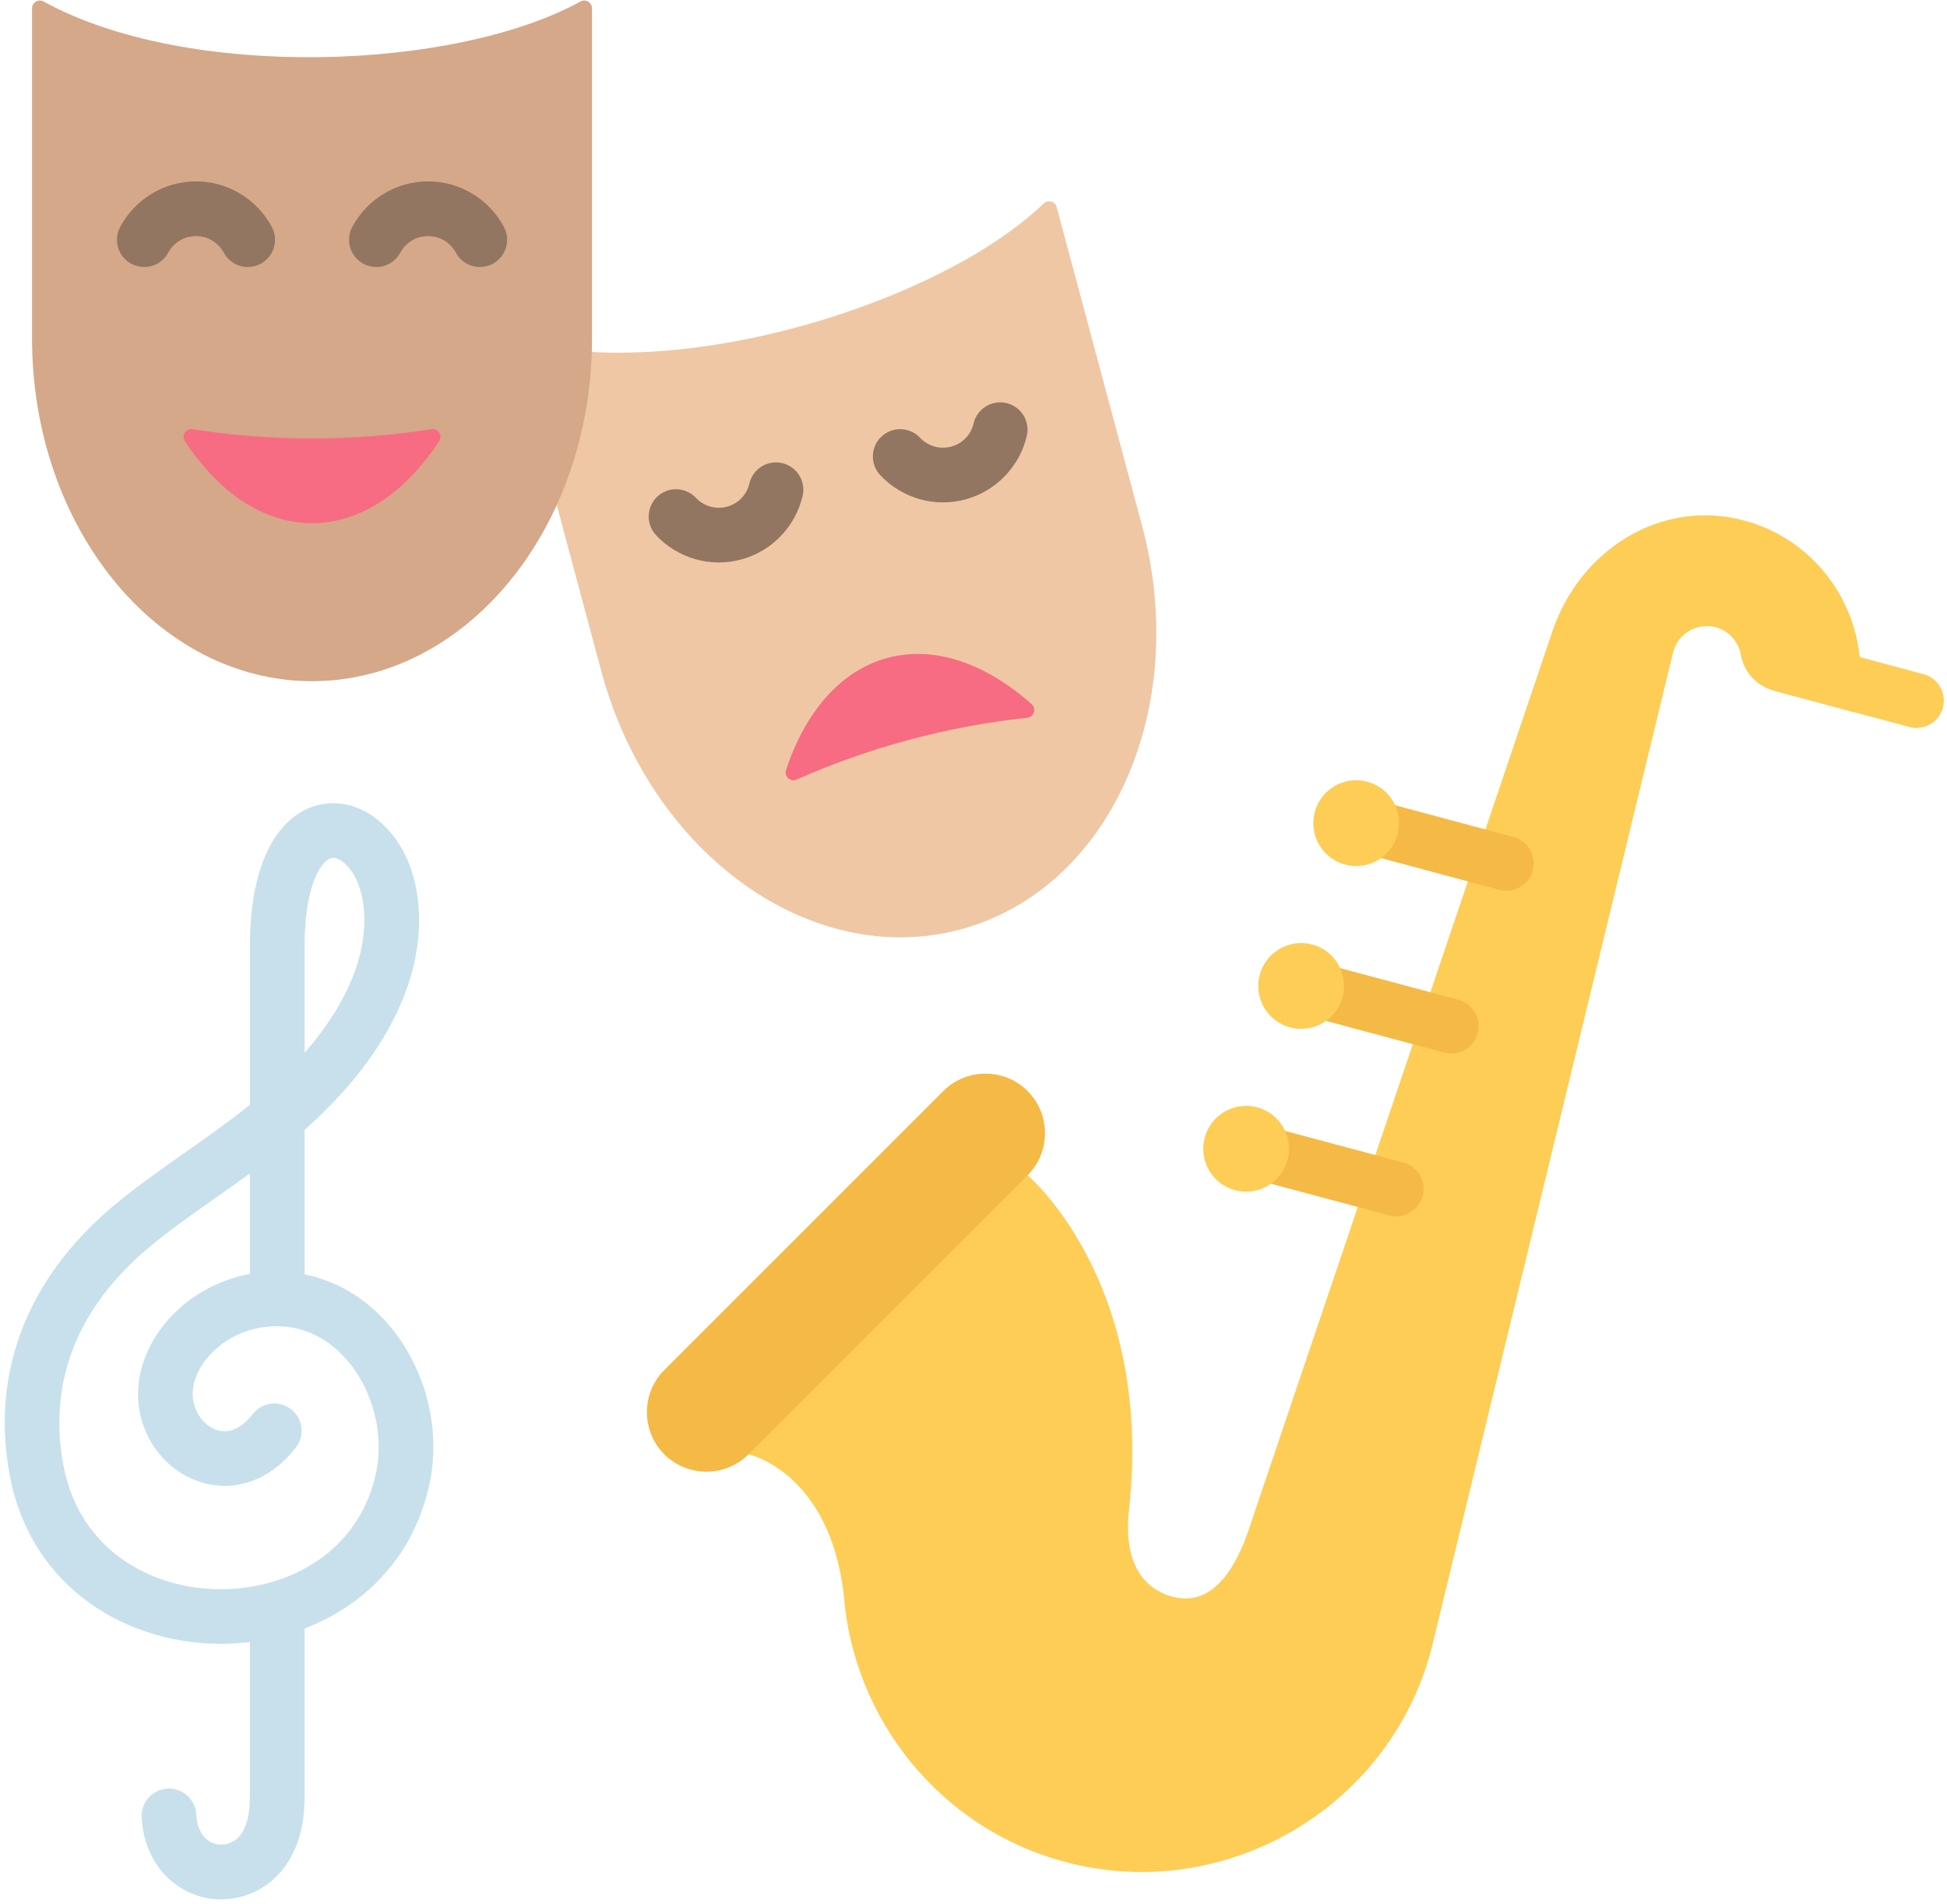
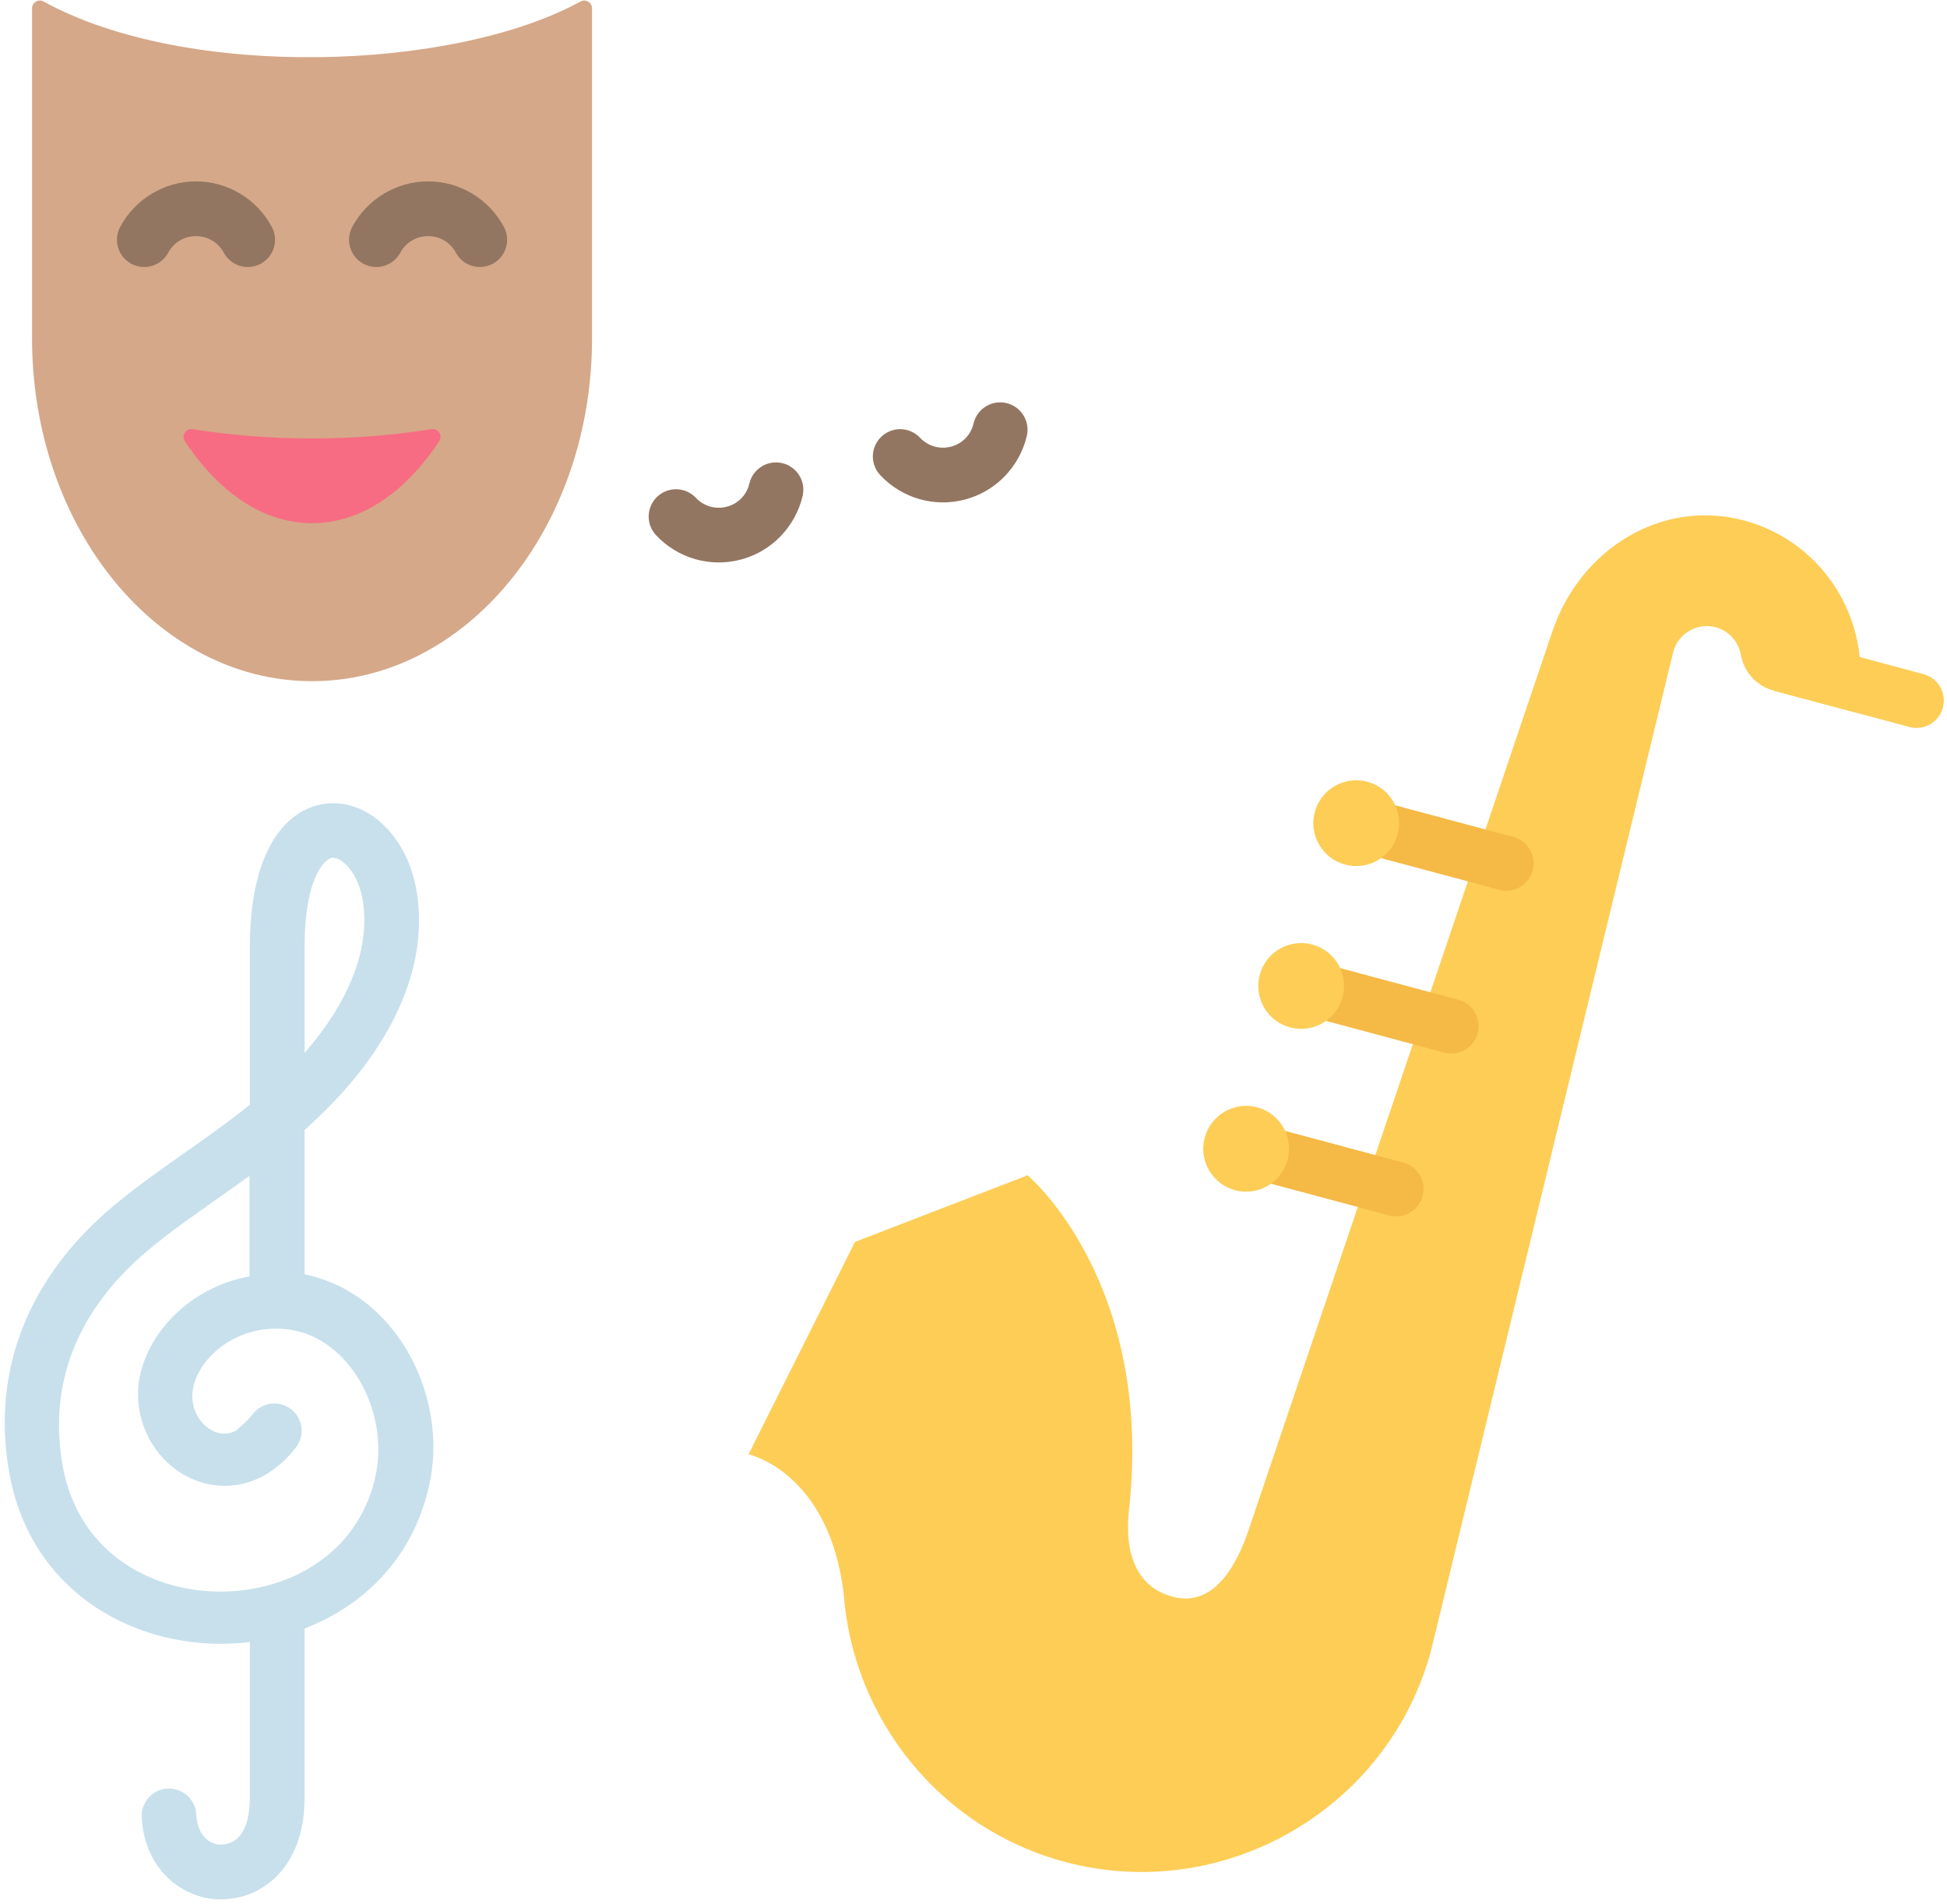
<svg xmlns="http://www.w3.org/2000/svg" height="486.9" preserveAspectRatio="xMidYMid meet" version="1.0" viewBox="6.9 13.1 497.8 486.9" width="497.8" zoomAndPan="magnify">
  <g>
    <g>
      <g clip-rule="evenodd" fill-rule="evenodd">
        <g id="change1_1">
-           <path d="M160.606,184.602c12.533,46.77,53.652,76.389,91.842,66.155c38.189-10.234,58.988-56.444,46.455-103.214 c-8.963-33.448-13.185-49.201-21.835-81.481c-0.188-0.702-0.693-1.212-1.392-1.408c-0.7-0.196-1.396-0.022-1.922,0.48 c-26.68,25.524-91.88,45.525-132.578,35.52c-0.706-0.173-1.397,0.023-1.905,0.542c-0.508,0.519-0.691,1.213-0.504,1.914 C142.983,118.842,160.606,184.602,160.606,184.602z" fill="#efc7a4" />
-         </g>
+           </g>
        <g id="change2_1">
-           <path d="M270.662,193.155c-11.655-10.357-24.728-15.075-36.824-11.834c-12.096,3.241-21.058,13.864-25.973,28.661 c-0.255,0.769-0.045,1.569,0.555,2.113c0.601,0.544,1.417,0.674,2.157,0.344c8.981-4.005,18.653-7.454,28.868-10.191 c10.215-2.737,20.316-4.587,30.096-5.609c0.806-0.084,1.448-0.605,1.696-1.377C271.486,194.491,271.268,193.693,270.662,193.155z" fill="#f76c82" />
-         </g>
+           </g>
        <g id="change3_1">
          <path d="M174.647,149.964c-2.643-2.809-2.508-7.228,0.301-9.871c2.809-2.643,7.228-2.508,9.871,0.301 c0.993,1.057,2.269,1.83,3.678,2.232c1.348,0.384,2.815,0.42,4.268,0.031c1.464-0.392,2.719-1.155,3.689-2.157 c0.998-1.031,1.707-2.333,2.041-3.758c0.876-3.76,4.634-6.098,8.395-5.223c3.76,0.876,6.098,4.634,5.222,8.395 c-0.909,3.876-2.87,7.45-5.65,10.321c-2.68,2.768-6.114,4.866-10.087,5.93c-3.985,1.068-8.008,0.97-11.706-0.085 C180.856,154.991,177.381,152.875,174.647,149.964z" fill="#937661" />
        </g>
        <g id="change3_2">
          <path d="M231.966,134.605c-2.643-2.809-2.508-7.228,0.301-9.871c2.809-2.643,7.228-2.508,9.871,0.301 c0.993,1.057,2.269,1.83,3.678,2.232c1.348,0.384,2.815,0.42,4.268,0.031c1.464-0.392,2.719-1.155,3.689-2.157 c0.998-1.031,1.707-2.333,2.041-3.758c0.876-3.76,4.634-6.098,8.395-5.222c3.76,0.876,6.098,4.634,5.223,8.395 c-0.909,3.876-2.87,7.45-5.65,10.321c-2.68,2.768-6.113,4.866-10.087,5.931c-3.985,1.068-8.008,0.97-11.706-0.085 C238.175,139.633,234.701,137.516,231.966,134.605z" fill="#937661" />
        </g>
      </g>
      <g id="change4_1">
        <path clip-rule="evenodd" d="M15.094,99.607c0.001,48.42,32.053,87.672,71.59,87.671c39.537-0.001,71.587-39.254,71.586-87.674 c-0.001-34.628-0.001-50.937-0.002-84.356c0-0.727-0.355-1.351-0.98-1.721c-0.625-0.371-1.343-0.382-1.98-0.033 C122.931,31.243,54.775,33.687,18.054,13.49c-0.637-0.35-1.355-0.34-1.98,0.03c-0.625,0.37-0.981,0.993-0.982,1.719 C15.092,31.526,15.094,99.607,15.094,99.607z" fill="#d5a889" fill-rule="evenodd" />
      </g>
      <g id="change5_1">
-         <path clip-rule="evenodd" d="M71.517,374.682c2.356-3.05,6.738-3.613,9.789-1.258c3.05,2.356,3.613,6.738,1.258,9.789 c-2.821,3.635-5.975,6.156-9.243,7.734c-3.884,1.874-7.879,2.415-11.681,1.901l-0.495-0.077c-5.808-0.935-10.994-4.33-14.45-9.148 c-3.377-4.707-5.159-10.826-4.277-17.344l0.093-0.607c1.102-6.845,4.926-13.347,10.558-18.282 c4.771-4.181,10.872-7.285,17.712-8.535v-25.701c-2.888,2.107-5.779,4.139-8.644,6.154c-6.047,4.251-11.983,8.426-17.303,12.888 c-8.864,7.435-15.47,16.048-19.204,25.626c-3.508,8.999-4.534,18.957-2.569,29.708c1.832,10.023,6.734,17.634,13.26,22.876 c7.47,6.001,17.102,9.005,26.774,9.058c9.586,0.053,19.127-2.771,26.576-8.426c6.523-4.952,11.471-12.151,13.424-21.573 c0.708-3.417,0.804-7.01,0.358-10.586c-0.785-6.284-3.277-12.332-7.09-17.108c-3.642-4.563-8.475-7.922-14.117-9.091 c-2.365-0.49-4.94-0.599-7.706-0.253c-4.8,0.601-9.054,2.634-12.283,5.463c-3.224,2.825-5.386,6.374-5.964,9.969l-0.038,0.279 c-0.372,2.751,0.384,5.34,1.816,7.336c1.352,1.885,3.245,3.191,5.263,3.516l0.167,0.022c1.187,0.16,2.468-0.024,3.751-0.643 C68.667,377.686,70.114,376.49,71.517,374.682L71.517,374.682z M84.78,338.959l0.254,0.052c9.076,1.882,16.68,7.072,22.265,14.068 c5.414,6.781,8.943,15.302,10.043,24.108c0.62,4.959,0.46,10.069-0.577,15.07c-2.696,13.004-9.582,22.983-18.674,29.885 c-4.063,3.084-8.561,5.539-13.312,7.36v43.147c0,7.986-2.111,13.874-5.272,18.043c-4.38,5.777-10.547,8.074-16.223,8.074 c-4.968,0-10.378-2.077-14.376-6.432c-3.171-3.453-5.433-8.284-5.777-14.539c-0.211-3.851,2.739-7.144,6.59-7.355 c3.851-0.211,7.144,2.739,7.355,6.59c0.148,2.686,0.972,4.601,2.113,5.844c1.177,1.282,2.713,1.893,4.095,1.893 c1.814,0,3.767-0.71,5.122-2.496c1.423-1.877,2.374-4.947,2.374-9.621v-39.686c-2.567,0.314-5.155,0.464-7.74,0.45 c-12.72-0.07-25.472-4.09-35.47-12.121c-9.004-7.233-15.75-17.637-18.236-31.243c-2.451-13.413-1.145-25.904,3.28-37.255 c4.633-11.886,12.627-22.402,23.251-31.313c5.741-4.816,11.929-9.167,18.233-13.599c5.614-3.947,11.323-7.962,16.684-12.29 v-40.369c0-6.565,0.661-12.142,1.796-16.796c1.365-5.598,3.454-9.893,5.964-13.006c0.36-0.447,0.711-0.852,1.051-1.217 c3.509-3.755,7.684-5.57,12.002-5.71c4.198-0.135,8.301,1.355,11.845,4.212c0.443,0.357,0.857,0.715,1.24,1.074 c4.74,4.43,7.421,10.257,8.606,16.447c1.321,6.897,0.773,14.298-0.811,20.525c-1.702,6.688-4.862,13.915-9.924,21.398 c-4.353,6.435-10.175,13.115-17.769,19.865V338.959L84.78,338.959z M84.78,282.302c2.355-2.693,4.405-5.357,6.175-7.974 c4.096-6.055,6.625-11.792,7.956-17.023c1.141-4.484,1.554-9.716,0.647-14.455c-0.668-3.489-2.049-6.652-4.395-8.845 c-0.178-0.167-0.337-0.306-0.475-0.417c-0.953-0.768-1.877-1.175-2.658-1.15c-0.659,0.021-1.417,0.427-2.214,1.28 c-0.149,0.16-0.282,0.311-0.395,0.451c-1.3,1.612-2.442,4.081-3.285,7.537c-0.858,3.52-1.358,7.985-1.358,13.515V282.302z" fill="#c7e0ec" fill-rule="evenodd" />
+         <path clip-rule="evenodd" d="M71.517,374.682c2.356-3.05,6.738-3.613,9.789-1.258c3.05,2.356,3.613,6.738,1.258,9.789 c-2.821,3.635-5.975,6.156-9.243,7.734c-3.884,1.874-7.879,2.415-11.681,1.901l-0.495-0.077c-5.808-0.935-10.994-4.33-14.45-9.148 c-3.377-4.707-5.159-10.826-4.277-17.344c1.102-6.845,4.926-13.347,10.558-18.282 c4.771-4.181,10.872-7.285,17.712-8.535v-25.701c-2.888,2.107-5.779,4.139-8.644,6.154c-6.047,4.251-11.983,8.426-17.303,12.888 c-8.864,7.435-15.47,16.048-19.204,25.626c-3.508,8.999-4.534,18.957-2.569,29.708c1.832,10.023,6.734,17.634,13.26,22.876 c7.47,6.001,17.102,9.005,26.774,9.058c9.586,0.053,19.127-2.771,26.576-8.426c6.523-4.952,11.471-12.151,13.424-21.573 c0.708-3.417,0.804-7.01,0.358-10.586c-0.785-6.284-3.277-12.332-7.09-17.108c-3.642-4.563-8.475-7.922-14.117-9.091 c-2.365-0.49-4.94-0.599-7.706-0.253c-4.8,0.601-9.054,2.634-12.283,5.463c-3.224,2.825-5.386,6.374-5.964,9.969l-0.038,0.279 c-0.372,2.751,0.384,5.34,1.816,7.336c1.352,1.885,3.245,3.191,5.263,3.516l0.167,0.022c1.187,0.16,2.468-0.024,3.751-0.643 C68.667,377.686,70.114,376.49,71.517,374.682L71.517,374.682z M84.78,338.959l0.254,0.052c9.076,1.882,16.68,7.072,22.265,14.068 c5.414,6.781,8.943,15.302,10.043,24.108c0.62,4.959,0.46,10.069-0.577,15.07c-2.696,13.004-9.582,22.983-18.674,29.885 c-4.063,3.084-8.561,5.539-13.312,7.36v43.147c0,7.986-2.111,13.874-5.272,18.043c-4.38,5.777-10.547,8.074-16.223,8.074 c-4.968,0-10.378-2.077-14.376-6.432c-3.171-3.453-5.433-8.284-5.777-14.539c-0.211-3.851,2.739-7.144,6.59-7.355 c3.851-0.211,7.144,2.739,7.355,6.59c0.148,2.686,0.972,4.601,2.113,5.844c1.177,1.282,2.713,1.893,4.095,1.893 c1.814,0,3.767-0.71,5.122-2.496c1.423-1.877,2.374-4.947,2.374-9.621v-39.686c-2.567,0.314-5.155,0.464-7.74,0.45 c-12.72-0.07-25.472-4.09-35.47-12.121c-9.004-7.233-15.75-17.637-18.236-31.243c-2.451-13.413-1.145-25.904,3.28-37.255 c4.633-11.886,12.627-22.402,23.251-31.313c5.741-4.816,11.929-9.167,18.233-13.599c5.614-3.947,11.323-7.962,16.684-12.29 v-40.369c0-6.565,0.661-12.142,1.796-16.796c1.365-5.598,3.454-9.893,5.964-13.006c0.36-0.447,0.711-0.852,1.051-1.217 c3.509-3.755,7.684-5.57,12.002-5.71c4.198-0.135,8.301,1.355,11.845,4.212c0.443,0.357,0.857,0.715,1.24,1.074 c4.74,4.43,7.421,10.257,8.606,16.447c1.321,6.897,0.773,14.298-0.811,20.525c-1.702,6.688-4.862,13.915-9.924,21.398 c-4.353,6.435-10.175,13.115-17.769,19.865V338.959L84.78,338.959z M84.78,282.302c2.355-2.693,4.405-5.357,6.175-7.974 c4.096-6.055,6.625-11.792,7.956-17.023c1.141-4.484,1.554-9.716,0.647-14.455c-0.668-3.489-2.049-6.652-4.395-8.845 c-0.178-0.167-0.337-0.306-0.475-0.417c-0.953-0.768-1.877-1.175-2.658-1.15c-0.659,0.021-1.417,0.427-2.214,1.28 c-0.149,0.16-0.282,0.311-0.395,0.451c-1.3,1.612-2.442,4.081-3.285,7.537c-0.858,3.52-1.358,7.985-1.358,13.515V282.302z" fill="#c7e0ec" fill-rule="evenodd" />
      </g>
      <g clip-rule="evenodd" fill-rule="evenodd">
        <g id="change6_1">
          <path d="M225.499,330.652l44.134-17.036c0,0,32.4,27.183,25.909,85.698c-1.117,10.074,1.393,19.459,11.183,22.065 c10.985,2.924,16.707-9.052,19.447-17.16l77.638-229.689c7.055-20.874,27.781-34.03,49.064-28.327 c21.283,5.703,34.03,27.782,28.327,49.064l-20.696-5.546c-4.493-1.204-7.687-4.668-8.523-9.245 c-0.596-3.267-3.014-6.076-6.42-6.989c-4.704-1.261-9.585,1.557-10.846,6.262l-61.912,255.322 c-10.89,40.641-53.051,64.983-93.692,54.093c-32.118-8.606-54.058-36.744-56.471-68.227 c-3.607-31.469-24.354-35.978-24.354-35.978L225.499,330.652z" fill="#fdcd56" />
        </g>
        <g id="change6_2">
          <path d="M460.507,189.723l3.609-13.508l34.585,9.267c3.73,0.996,5.946,4.829,4.949,8.558s-4.828,5.946-8.558,4.949 L460.507,189.723z" fill="#fdcd56" />
        </g>
        <g id="change7_1">
-           <path d="M269.633,292.072L269.633,292.072c5.925,5.925,5.925,15.62,0,21.545l-71.344,71.345 c-5.925,5.925-15.62,5.925-21.544,0l0,0c-5.925-5.925-5.925-15.619,0-21.544l71.345-71.344 C254.013,286.147,263.708,286.147,269.633,292.072z" fill="#f5b945" />
-         </g>
+           </g>
        <g id="change7_2">
          <path d="M365.678,310.363c3.73,0.996,5.946,4.829,4.949,8.558s-4.829,5.946-8.558,4.949l-38.365-10.28 c-3.73-0.996-5.946-4.829-4.949-8.558c0.996-3.73,4.829-5.946,8.558-4.949L365.678,310.363L365.678,310.363z M393.82,227.105 c3.73,0.996,5.946,4.829,4.949,8.558c-0.996,3.73-4.829,5.946-8.558,4.949l-38.365-10.28c-3.73-0.996-5.946-4.829-4.949-8.558 c0.996-3.73,4.828-5.946,8.558-4.949L393.82,227.105L393.82,227.105z M379.749,268.734c3.73,0.996,5.946,4.828,4.949,8.558 c-0.996,3.73-4.829,5.946-8.558,4.949l-38.365-10.28c-3.73-0.996-5.946-4.829-4.949-8.558c0.996-3.73,4.828-5.946,8.558-4.949 L379.749,268.734z" fill="#f5b945" />
        </g>
        <g id="change6_3">
          <path d="M356.489,212.984c5.852,1.568,9.324,7.582,7.756,13.434c-1.568,5.852-7.583,9.324-13.435,7.756 c-5.852-1.568-9.324-7.582-7.756-13.434C344.623,214.888,350.637,211.416,356.489,212.984L356.489,212.984z M328.347,296.241 c5.852,1.568,9.324,7.583,7.756,13.435c-1.568,5.852-7.583,9.324-13.434,7.756c-5.852-1.568-9.324-7.583-7.756-13.434 C316.481,298.146,322.495,294.673,328.347,296.241L328.347,296.241z M342.418,254.613c5.852,1.568,9.324,7.583,7.757,13.434 c-1.568,5.852-7.583,9.324-13.435,7.757c-5.852-1.568-9.324-7.583-7.756-13.435C330.551,256.517,336.566,253.044,342.418,254.613 z" fill="#fdcd56" />
        </g>
      </g>
    </g>
    <g id="change2_2">
      <path clip-rule="evenodd" d="M119.187,125.914c-8.577,13.02-19.984,20.962-32.506,20.962s-23.929-7.942-32.506-20.962 c-0.446-0.677-0.45-1.503-0.01-2.184c0.439-0.681,1.194-1.018,1.994-0.891c9.711,1.544,19.946,2.372,30.522,2.372 s20.811-0.828,30.522-2.372c0.8-0.127,1.555,0.21,1.994,0.891C119.637,124.411,119.633,125.237,119.187,125.914z" fill="#f76c82" fill-rule="evenodd" />
    </g>
    <g id="change3_3">
      <path clip-rule="evenodd" d="M49.926,77.686c-1.812,3.398-6.036,4.683-9.434,2.871c-3.398-1.812-4.683-6.036-2.871-9.434 c1.89-3.525,4.702-6.472,8.107-8.511c3.324-1.991,7.185-3.135,11.283-3.135s7.958,1.145,11.282,3.135 c3.405,2.039,6.216,4.986,8.107,8.511c1.812,3.398,0.527,7.621-2.871,9.434c-3.398,1.812-7.621,0.527-9.434-2.871 c-0.683-1.274-1.712-2.346-2.966-3.098c-1.178-0.705-2.585-1.111-4.118-1.111c-1.533,0-2.94,0.406-4.118,1.111 C51.637,75.339,50.608,76.412,49.926,77.686z" fill="#937661" fill-rule="evenodd" />
    </g>
    <g id="change3_4">
      <path clip-rule="evenodd" d="M109.267,77.686c-1.812,3.398-6.036,4.683-9.434,2.871c-3.398-1.812-4.683-6.036-2.871-9.434 c1.891-3.525,4.702-6.472,8.107-8.511c3.324-1.99,7.185-3.135,11.283-3.135c4.097,0,7.959,1.145,11.282,3.135 c3.404,2.039,6.216,4.986,8.107,8.511c1.812,3.398,0.527,7.621-2.871,9.434c-3.398,1.812-7.622,0.527-9.434-2.871 c-0.683-1.273-1.712-2.346-2.966-3.097c-1.178-0.706-2.585-1.111-4.118-1.111c-1.533,0-2.94,0.406-4.118,1.111 C110.979,75.339,109.95,76.412,109.267,77.686z" fill="#937661" fill-rule="evenodd" />
    </g>
  </g>
</svg>